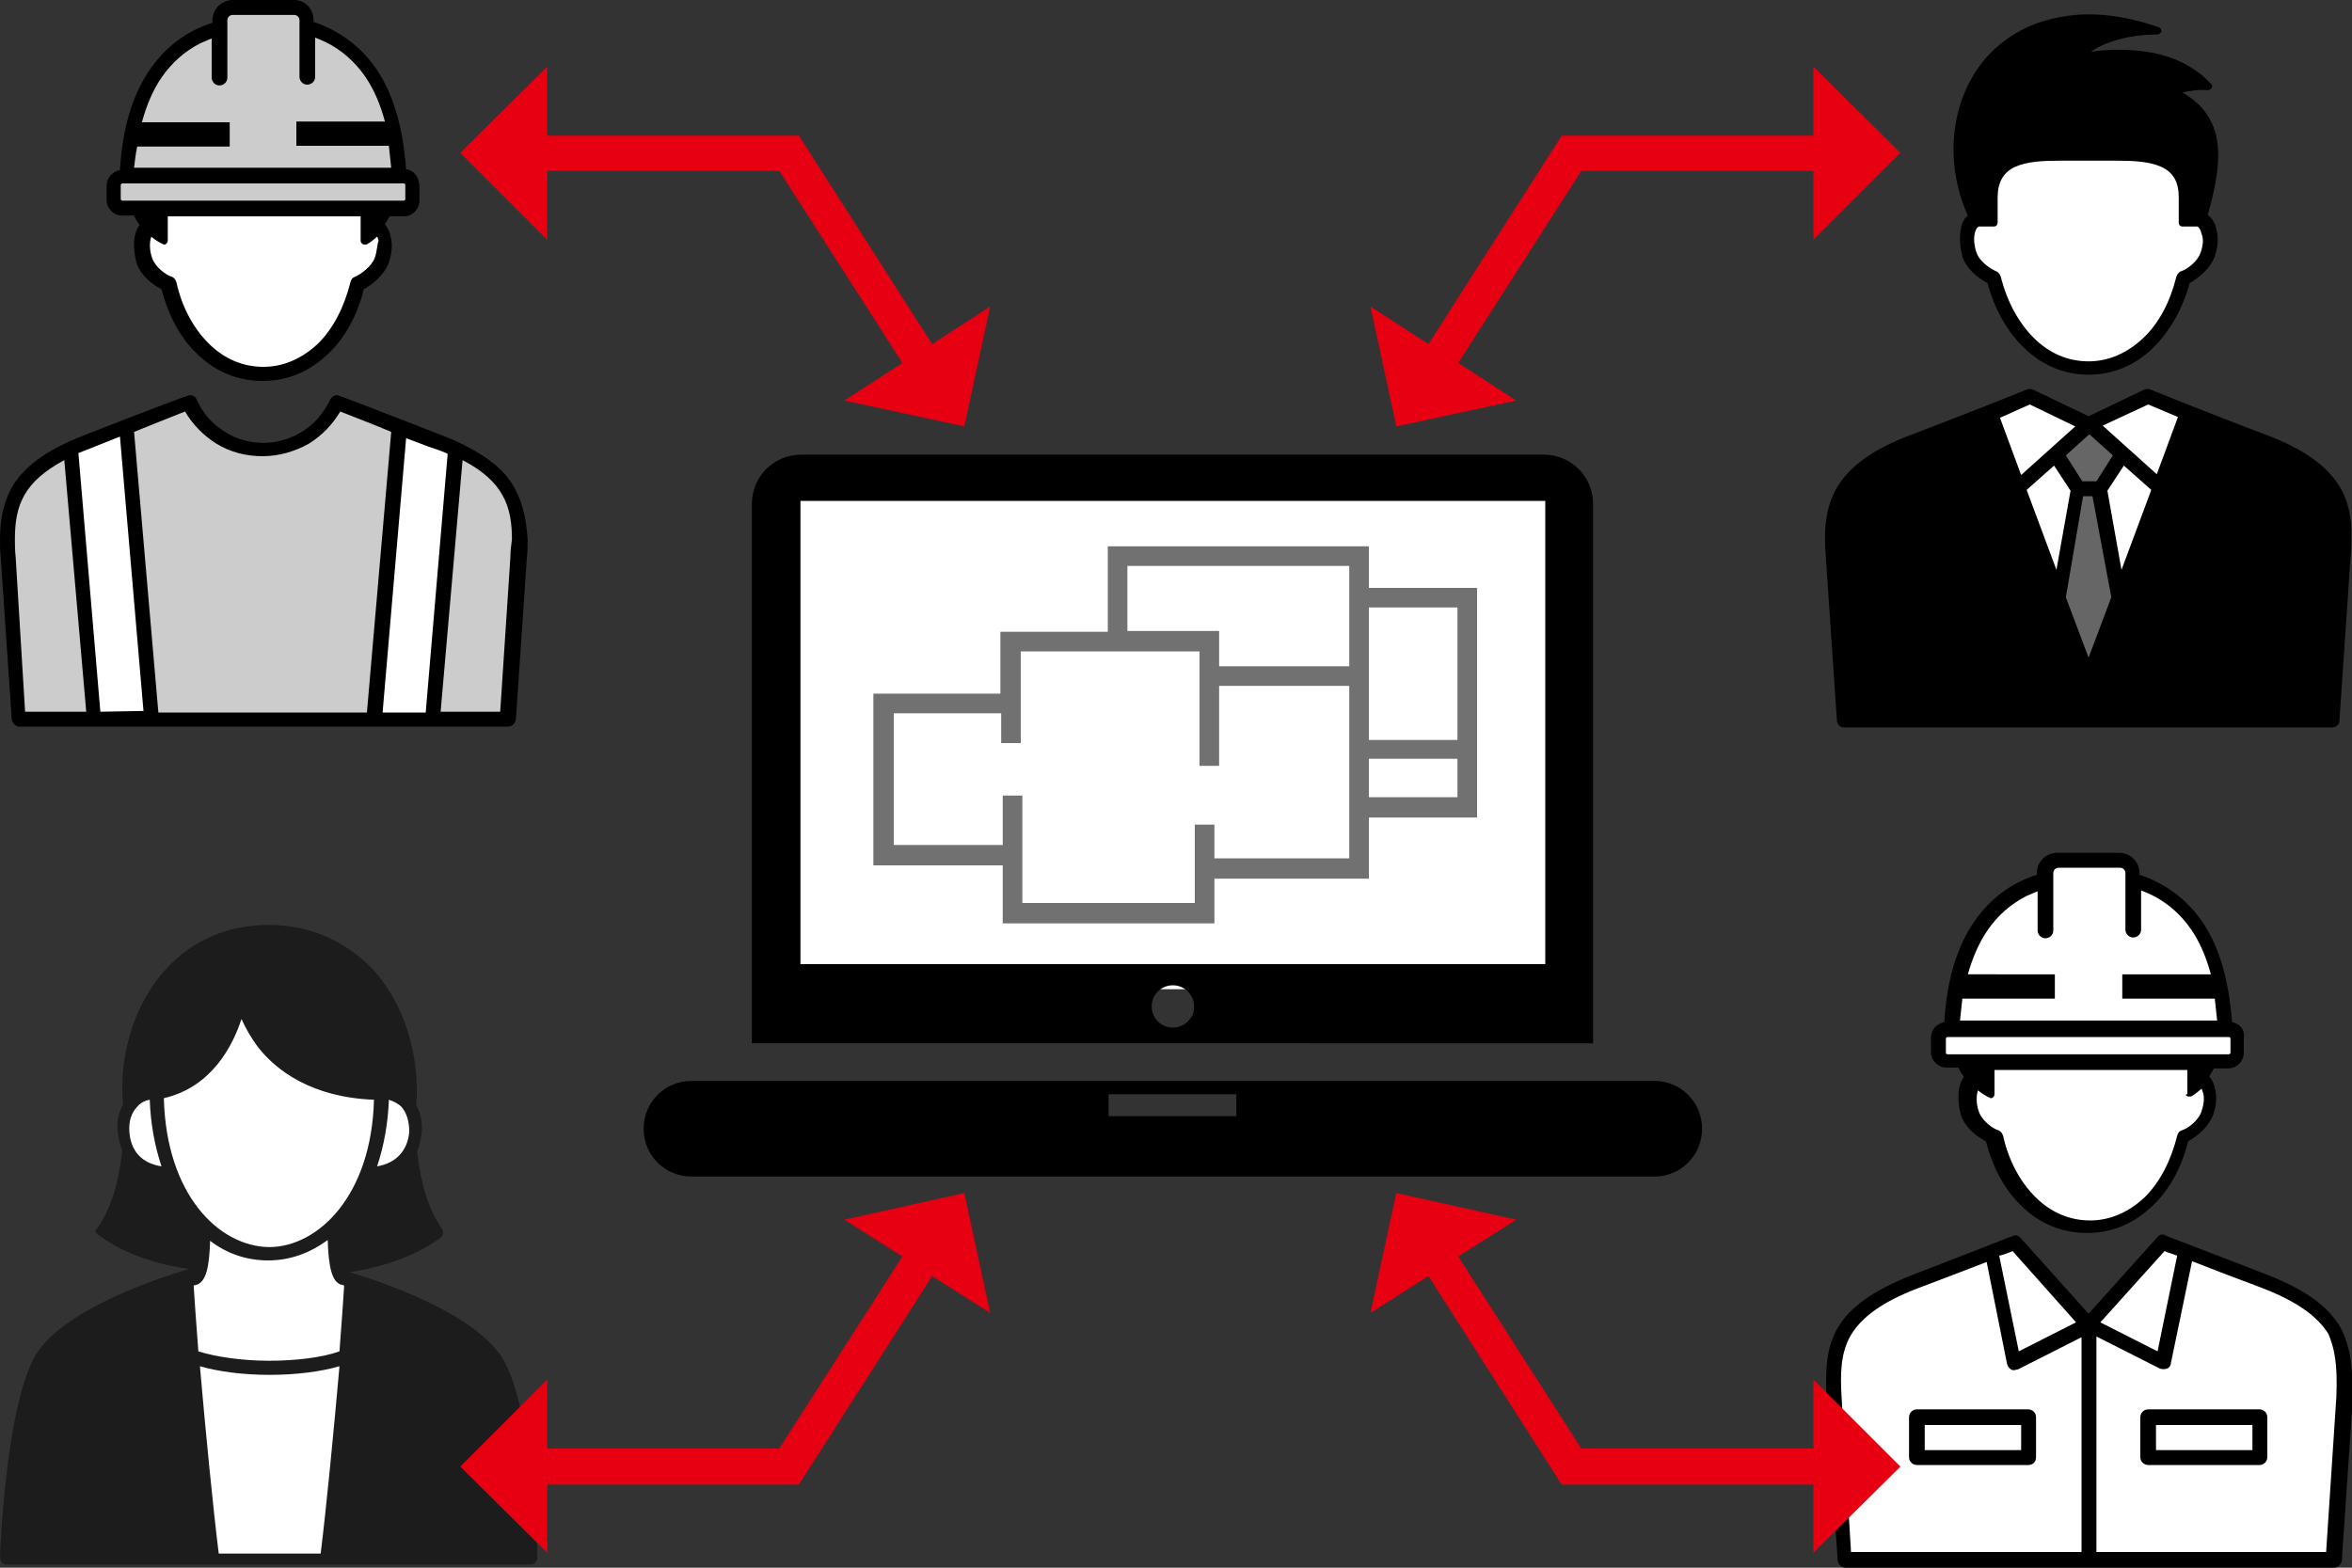
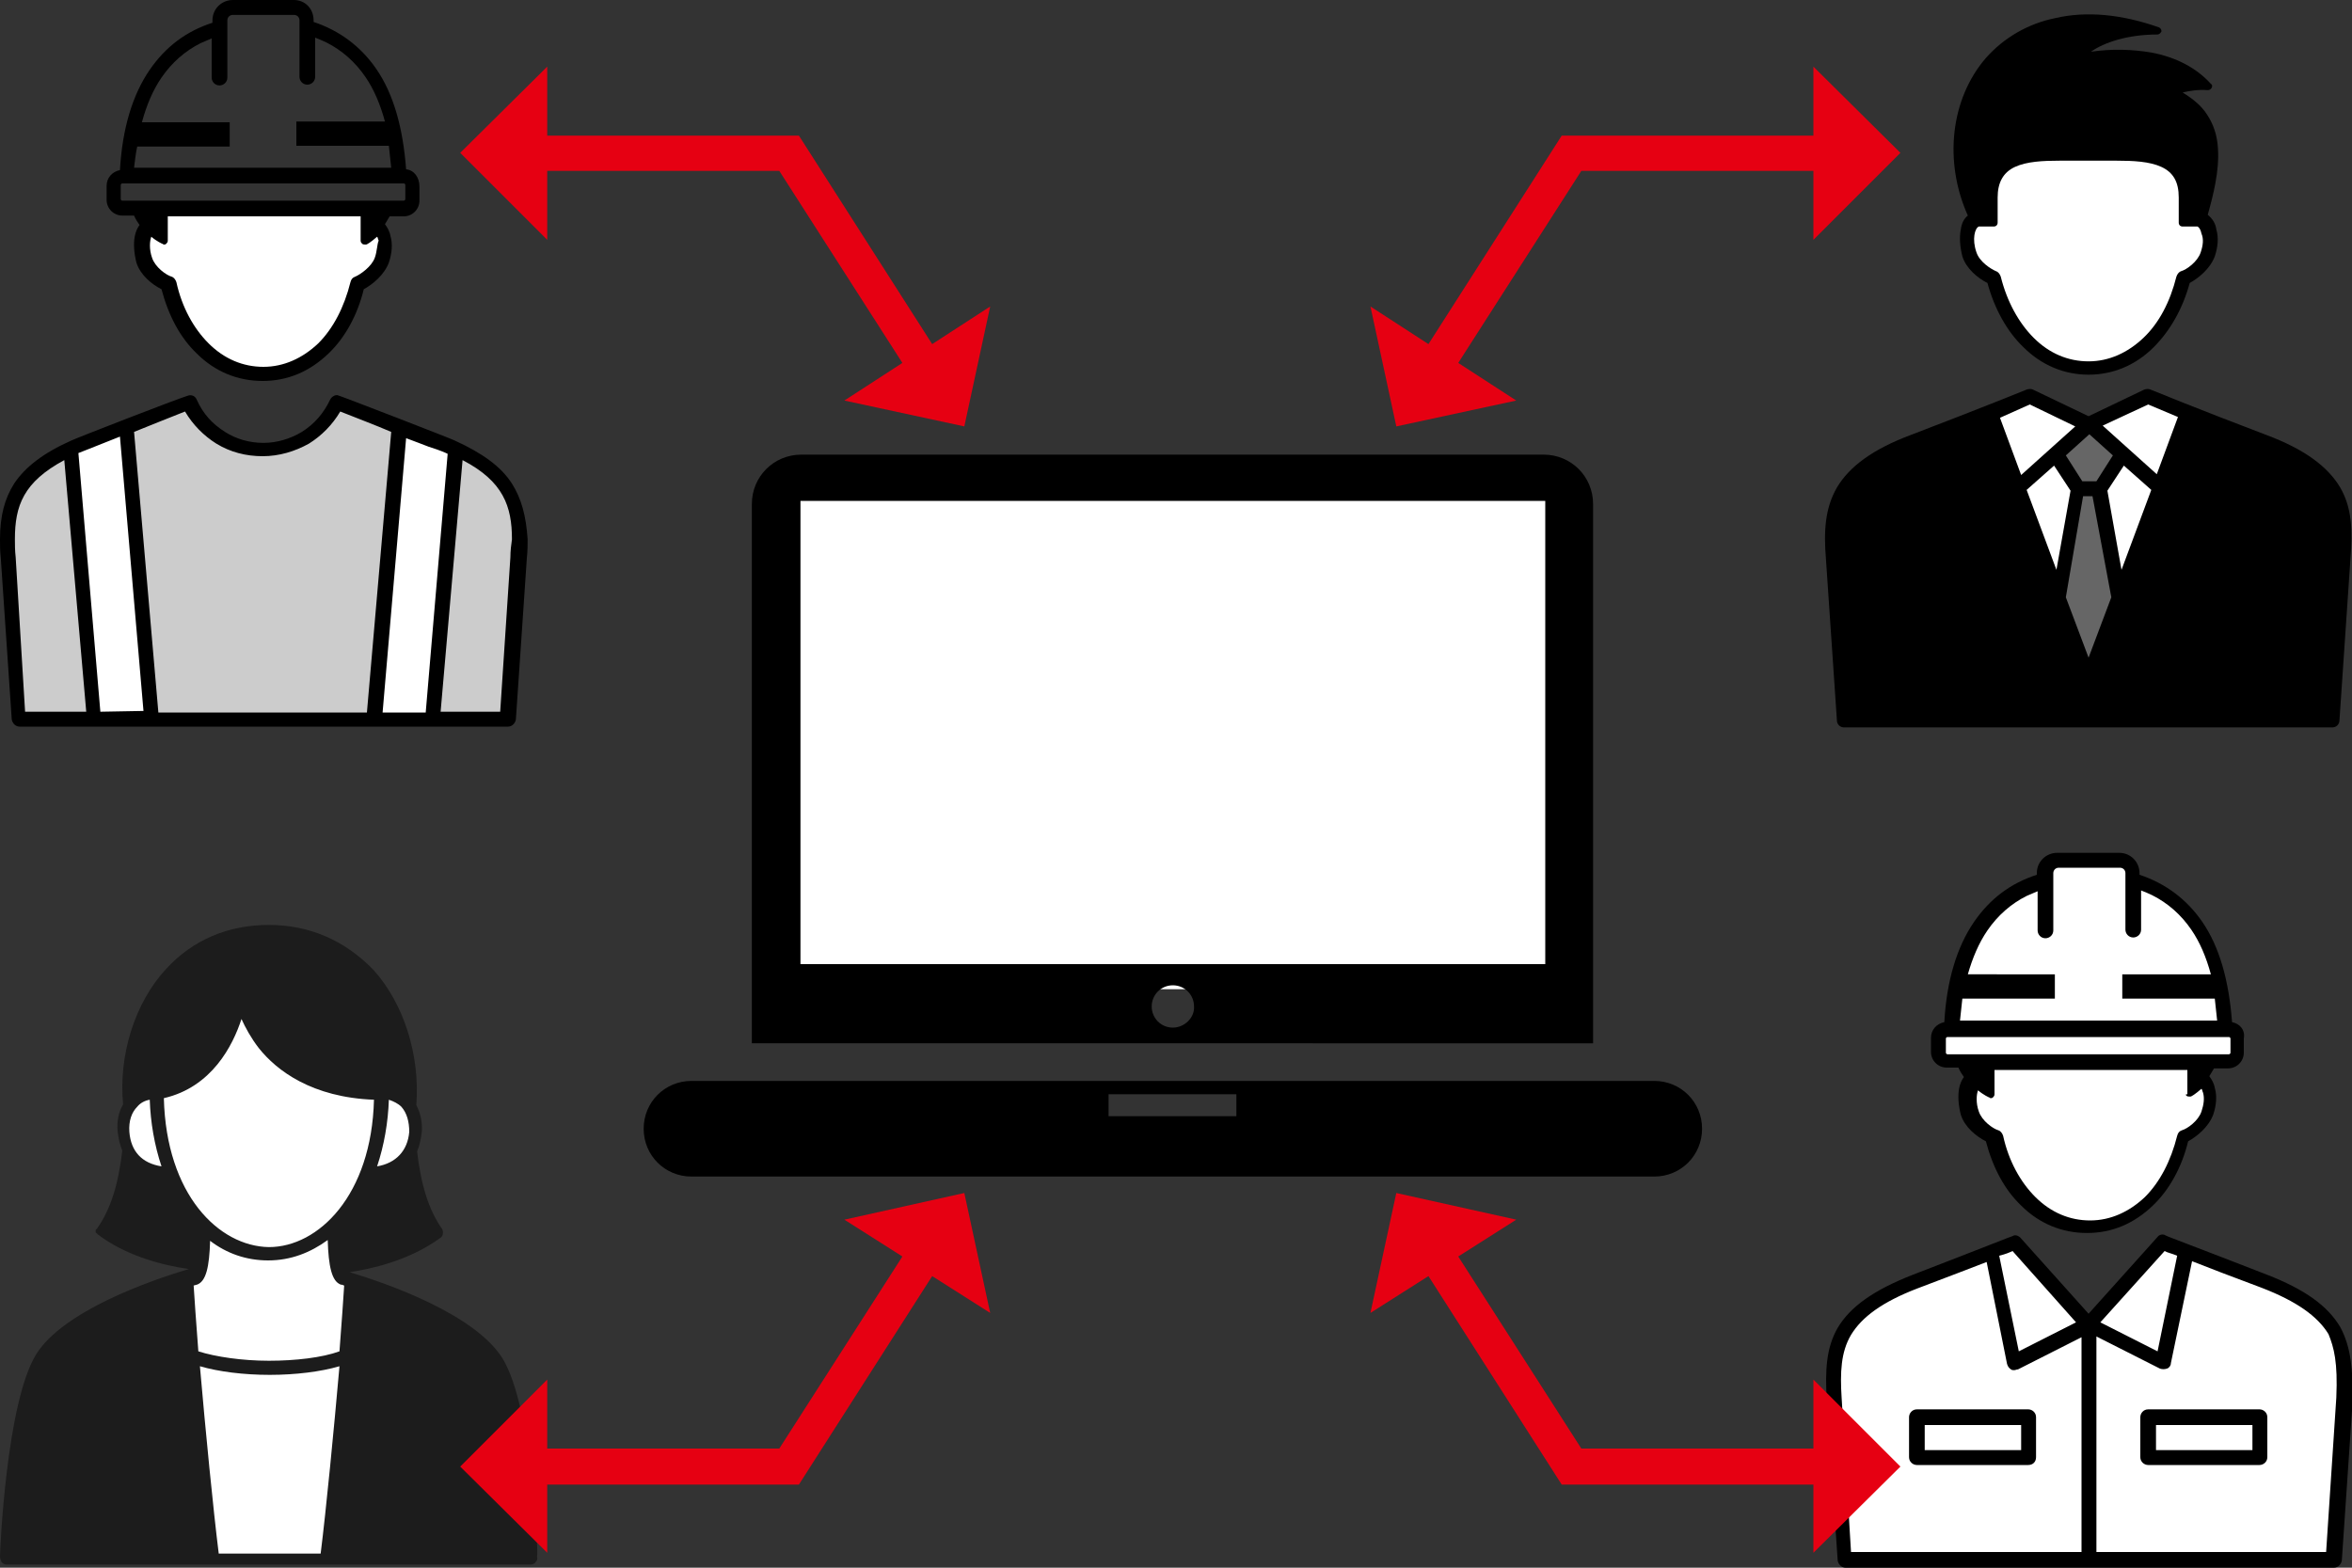
<svg xmlns="http://www.w3.org/2000/svg" version="1.1" x="0px" y="0px" viewBox="0 0 300 200" style="enable-background:new 0 0 300 200;" xml:space="preserve">
  <rect x="0" y="0" width="300" height="200" fill="#333333" stroke="none" />
  <style type="text/css">
	.st0{fill:#CCCCCC;}
	.st1{fill:#FFFFFF;}
	.st2{fill:#1C1C1C;}
	.st3{fill:#666666;}
	.st4{fill:#727171;}
	.st5{fill:#E60012;}
</style>
  <g id="レイヤー_1">
    <g>
      <g>
        <path class="st0" d="M57.6,57C57,56.8,43,51.3,43,51.3l0,0c-3.8,8-15.1,8-18.8,0l0,0c0,0-14.1,5.5-14.6,5.7     C2.4,60.1,1,63.8,1,68.8C1,69.6,1,70.4,1,71.2l1.4,20.6l0,0h62.3l1.4-20.6c0.1-0.8,0.1-1.6,0.1-2.3C66.1,63.8,64.6,60.1,57.6,57z     " />
        <g>
          <path class="st1" d="M50.9,54.5l-3.2,37.3h7.4l3-34.5c-0.2-0.1-0.3-0.2-0.5-0.2C57.3,56.9,54.2,55.7,50.9,54.5z" />
          <path class="st1" d="M9,57.3l3,34.5h7.4l-3.2-37.3c-3.3,1.3-6.4,2.5-6.6,2.6C9.3,57.1,9.2,57.2,9,57.3z" />
        </g>
        <path d="M65.3,61.7c-1.4-2.2-3.8-3.9-7.3-5.5c-0.1-0.1-14.8-5.8-15-5.8c-0.3,0-0.7,0.2-0.9,0.6c-0.8,1.7-2,3.1-3.6,4.1     c-1.5,0.9-3.2,1.4-4.9,1.4c-1.8,0-3.5-0.5-4.9-1.4c-1.6-1-2.8-2.3-3.6-4.1c-0.2-0.5-0.7-0.7-1.2-0.5C22.3,51,9.7,55.9,9.1,56.2     c-3.6,1.6-5.9,3.4-7.3,5.5C0.6,63.6,0,65.8,0,68.8c0,0.7,0,1.5,0.1,2.4l1.4,20.6c0.1,0.5,0.5,0.9,1,0.9h62.3c0.5,0,0.9-0.4,1-0.9     l1.4-20.6c0.1-0.9,0.1-1.7,0.1-2.4C67.1,65.8,66.5,63.6,65.3,61.7z M57.1,57.9l-2.8,33h-5.5l3-35c1.1,0.4,2.1,0.8,2.9,1.1     C56.3,57.5,56.9,57.8,57.1,57.9z M27.6,56.6c1.8,1.1,3.8,1.6,5.9,1.6c2.1,0,4.1-0.6,5.9-1.6c1.6-1,3-2.4,4-4.1     c2,0.8,4.4,1.7,6.5,2.6l-3.1,35.8H20.2l-3.1-35.8c2.2-0.9,4.5-1.8,6.5-2.6C24.6,54.2,26,55.6,27.6,56.6z M12.8,90.8l-2.8-33     c0.3-0.1,1.5-0.6,5.3-2.1l3,35L12.8,90.8L12.8,90.8z M2,71.1c-0.1-0.9-0.1-1.6-0.1-2.3c0-4.3,1.1-7.3,6.3-10.1L11,90.8H3.2     L2,71.1z M65.1,71.1l-1.3,19.7h-7.6l2.8-32.1c5.2,2.7,6.3,5.9,6.3,10.1C65.2,69.5,65.1,70.3,65.1,71.1z" />
      </g>
      <g>
        <path class="st1" d="M47.7,28.6c0-0.7,0-1.4-0.1-2.2H19.4c-0.1,0.8-0.1,1.5-0.1,2.2c-1.3,0.4-1.6,2.4-1,4.5     c0.5,1.5,2.2,2.7,3.1,3c1.6,6.7,6.1,11.5,12.1,11.5S44,42.9,45.6,36.2c0.9-0.3,2.6-1.5,3.1-3C49.4,31.1,48.9,29,47.7,28.6z" />
-         <path class="st0" d="M51.5,22.5H51c-0.5-9.2-3.7-16.7-11.9-19v-1c0-0.9-0.7-1.6-1.6-1.6h-7.8c-0.9,0-1.6,0.7-1.6,1.6v1     c-8.2,2.3-11.4,9.8-11.9,19h-0.5c-0.6,0-1.1,0.5-1.1,1.1v1.8c0,0.6,0.5,1.1,1.1,1.1h35.9c0.6,0,1.1-0.5,1.1-1.1v-1.8     C52.6,23,52.1,22.5,51.5,22.5z" />
        <path d="M51.8,21.6C51.4,16.3,50.2,12,48,8.8c-2-2.9-4.7-4.9-8-6V2.6C40,1.1,38.9,0,37.5,0h-7.8c-1.4,0-2.6,1.1-2.6,2.6v0.3     c-3.4,1.1-6,3.1-8,6c-2.2,3.2-3.5,7.5-3.8,12.8c-1,0.2-1.7,1-1.7,2v1.8c0,1.1,0.9,2,2,2h1.5l0,0c0.2,0.5,0.5,0.9,0.7,1.2     c-0.3,0.4-0.5,0.9-0.6,1.4c-0.2,1-0.1,2.2,0.2,3.4c0.5,1.6,2,2.8,3.2,3.4c0.9,3.4,2.4,6.2,4.5,8.2c2.3,2.3,5.2,3.5,8.4,3.5     s6-1.2,8.4-3.5c2.1-2,3.7-4.9,4.5-8.2c1.1-0.6,2.6-1.8,3.2-3.4c0.4-1.2,0.5-2.4,0.2-3.4c-0.1-0.6-0.4-1.1-0.7-1.5     c0.2-0.3,0.4-0.7,0.6-1l0,0h1.8c1.1,0,2-0.9,2-2v-1.8C53.5,22.6,52.8,21.7,51.8,21.6z M17.5,18.7h11.8v-3.1H18.1     c0.6-2.2,1.4-4.1,2.5-5.7c1.3-1.9,3-3.4,5-4.4c0.5-0.2,0.9-0.4,1.4-0.6v5c0,0.5,0.4,1,1,1c0.5,0,1-0.4,1-1V2.6     c0-0.4,0.3-0.7,0.7-0.7h7.8c0.4,0,0.7,0.3,0.7,0.7v7.2c0,0.5,0.4,1,1,1c0.5,0,1-0.4,1-1V4.8c0.5,0.2,1,0.4,1.4,0.6     c2,1,3.7,2.5,5,4.4c1.1,1.6,1.9,3.5,2.5,5.7H37.8v3.1h11.8c0.1,0.9,0.2,1.9,0.3,2.8H17.1C17.2,20.6,17.3,19.6,17.5,18.7z      M47.8,32.9C47.4,34,46,35,45.3,35.3c-0.3,0.1-0.5,0.3-0.6,0.7c-0.8,3.2-2.2,5.9-4.1,7.8c-2,1.9-4.4,3-7,3s-5-1-7-3     c-1.9-1.9-3.4-4.6-4.1-7.8c-0.1-0.3-0.3-0.6-0.6-0.7c-0.7-0.2-2.1-1.2-2.5-2.4c-0.4-1.1-0.3-2.2-0.1-2.7c0.7,0.6,1.4,0.9,1.4,0.9     c0.1,0,0.1,0.1,0.2,0.1c0.1,0,0.2,0,0.3-0.1c0.1-0.1,0.2-0.2,0.2-0.4c0-0.7,0-2,0-3.1H46c0,1,0,2.2,0,3.1c0,0.2,0.1,0.3,0.2,0.4     c0.1,0.1,0.3,0.1,0.5,0.1c0.1,0,0.6-0.3,1.4-1c0.1,0.1,0.1,0.3,0.2,0.5C48.1,31.1,48.1,32.1,47.8,32.9z M51.7,25.4     c0,0.1-0.1,0.2-0.2,0.2H15.6c-0.1,0-0.2-0.1-0.2-0.2v-1.8c0-0.1,0.1-0.2,0.2-0.2h35.9c0.1,0,0.2,0.1,0.2,0.2V25.4z" />
      </g>
    </g>
    <g>
      <path class="st1" d="M52.1,141.2c-0.8-1.2-2-1.8-3.5-1.8c-15.8,0-18-12.6-18-12.6s-1.3,10.9-10.7,12.6c-1.5,0-2.7,0.7-3.5,1.8    c-0.6,0.8-0.8,1.9-0.8,3.2c0,0.9,0.2,1.7,0.6,2.4c0.9,1.7,2.7,2.9,5.5,2.9h0c1,2.6,2.4,4.9,4.1,6.7c0,1.7,0,4-0.4,5.4    c-0.2,0.7-0.4,1.2-0.8,1.3c-0.3,0.1-0.7,0.2-1,0.3c0,1.2,0.3,5,0.7,9.7c0.7,8.6,1.9,20.5,2.6,26.1h14.5c0.7-5.6,1.9-17.4,2.6-26    c0.4-4.7,0.7-8.5,0.7-9.7v0c-0.3-0.1-0.7-0.2-1-0.3c-0.4-0.1-0.6-0.6-0.8-1.4c-0.3-1.4-0.4-3.8-0.4-5.5c1.7-1.8,3.1-4,4-6.6h0    c2.8,0,4.6-1.1,5.5-2.9c0.3-0.7,0.5-1.5,0.6-2.4C53,143.1,52.7,142,52.1,141.2z" />
      <path class="st2" d="M64.1,173.3c-3.5-5.6-14.5-9.5-19.5-11c2.6-0.4,7.5-1.4,11.6-4.4c0.3-0.2,0.4-0.7,0.2-1.1    c-1.7-2.4-2.7-5.6-3.2-9.9c0.3-0.7,0.5-1.6,0.6-2.5c0.1-1.3-0.2-2.5-0.7-3.4c0.5-6.4-1.6-13-5.5-17.3C44,120,39.5,118,34.3,118    c-5.2,0-9.7,1.9-13.1,5.6c-4,4.3-6.1,11-5.5,17.3c-0.6,1-0.8,2.2-0.7,3.4c0.1,0.9,0.3,1.8,0.6,2.5c-0.5,4.3-1.5,7.5-3.2,9.9    c0,0,0,0.1-0.1,0.1c0,0-0.1,0.1-0.1,0.1c0,0,0,0.1,0,0.1c0,0,0,0.1,0,0.1c0,0,0,0.1,0,0.1c0,0,0,0.1,0.1,0.1c0,0,0.1,0.1,0.1,0.1    c0,0,0.1,0.1,0.1,0.1c0,0,0,0,0,0c0,0,0,0,0,0c0,0,0,0,0,0c3.4,2.6,8,3.9,11.6,4.4c-5.1,1.5-16.1,5.4-19.5,10.9    c-3.8,6.2-4.6,25-4.6,25.8c0,0.2,0.1,0.5,0.2,0.7c0.2,0.2,0.4,0.3,0.6,0.3h66.9c0.2,0,0.5-0.1,0.6-0.3c0.2-0.2,0.3-0.4,0.2-0.7    C68.7,198.3,67.9,179.5,64.1,173.3z M48.1,148.8c0.9-2.7,1.4-5.6,1.5-8.5c0.6,0.2,1.2,0.5,1.6,0.9c0.7,0.8,1,1.9,1,3.2    C52,146.8,50.5,148.4,48.1,148.8z M17.5,141.2c0.4-0.5,1-0.8,1.6-0.9c0.1,2.9,0.6,5.8,1.5,8.5c-2.5-0.4-3.9-1.9-4.1-4.4    C16.4,143,16.8,141.9,17.5,141.2z M20.9,140.1c6.1-1.4,8.8-6.7,9.9-10.1c0.5,1.1,1.2,2.4,2.2,3.7c2.3,2.9,6.8,6.3,14.7,6.6    c-0.3,12.2-7.1,18.8-13.4,18.8C27.9,159,21.2,152.4,20.9,140.1z M24.7,164c0.1,0,0.3-0.1,0.4-0.1c0,0,0,0,0,0    c1.2-0.4,1.6-2.3,1.7-5.6c2.1,1.6,4.6,2.5,7.4,2.5c2.9,0,5.4-1,7.6-2.6c0.1,3.3,0.5,5.3,1.7,5.7c0,0,0,0,0.1,0    c0.1,0,0.2,0.1,0.3,0.1c-0.1,1.5-0.3,4.6-0.6,8.4c-2.2,0.8-5.6,1.2-9,1.2c-3.4,0-6.8-0.5-9-1.2C25,168.6,24.8,165.5,24.7,164z     M27.9,198.2c-0.7-5.6-1.7-15.8-2.4-23.9c2.4,0.7,5.6,1.1,8.9,1.1c3.3,0,6.5-0.4,8.9-1.1c-0.7,8-1.7,18.3-2.4,23.9H27.9z" />
    </g>
    <g>
      <g>
        <path class="st1" d="M288.7,163.5c-9.7-3.7-12.9-5-12.9-5l-9.4,10.5l-9.4-10.5c0,0-3.2,1.3-12.9,5c-9.7,3.7-10.6,8.1-10.2,14.8     l1.4,20.6h62.3l1.4-20.6C299.4,171.6,298.5,167.3,288.7,163.5z" />
        <g>
          <path d="M258.7,186.9h-14.2c-0.5,0-1-0.4-1-1v-5.1c0-0.5,0.4-1,1-1h14.2c0.5,0,1,0.4,1,1v5.1      C259.7,186.5,259.3,186.9,258.7,186.9z M245.5,185h12.3v-3.2h-12.3V185z" />
          <path d="M288.2,186.9h-14.2c-0.5,0-1-0.4-1-1v-5.1c0-0.5,0.4-1,1-1h14.2c0.5,0,1,0.4,1,1v5.1      C289.2,186.5,288.7,186.9,288.2,186.9z M275,185h12.3v-3.2H275V185z" />
        </g>
        <path d="M298.5,169.3c-1.6-2.7-4.5-4.8-9.4-6.7c-9.5-3.7-12.8-4.9-12.9-5c-0.3-0.2-0.8-0.1-1,0.2l-8.8,9.8l-8.7-9.7     c-0.3-0.3-0.7-0.4-1-0.2c-0.1,0-3.3,1.3-12.9,5c-4.8,1.9-7.8,4-9.4,6.7c-1.5,2.6-1.6,5.5-1.4,9.1l1.4,20.6c0.1,0.5,0.5,0.9,1,0.9     h62.3c0.5,0,0.9-0.4,1-0.9l1.4-20.6C300.1,174.8,299.9,171.9,298.5,169.3z M276.1,159.6c0.3,0.2,0.9,0.3,1.6,0.6l-2.5,12.2     l-7.3-3.7L276.1,159.6z M256.7,159.6l8.1,9.1l-7.3,3.7l-2.5-12.2C255.8,160,256.3,159.8,256.7,159.6z M234.9,178.3     c-0.2-3.2-0.1-5.8,1.2-8c1.4-2.3,4-4.2,8.4-5.9c4-1.5,6.8-2.6,8.9-3.4L256,174c0.1,0.3,0.2,0.5,0.5,0.7c0.1,0.1,0.3,0.1,0.4,0.1     c0.2,0,0.3-0.1,0.5-0.1l8.1-4.1V198h-29.4L234.9,178.3z M298,178.3l-1.3,19.7h-29.3v-27.5l8.1,4.1c0.3,0.1,0.6,0.1,0.9,0     c0.3-0.1,0.5-0.4,0.5-0.7l2.7-13c2,0.8,4.9,1.9,8.9,3.4c4.4,1.7,7.1,3.6,8.5,5.9C297.7,171.9,298.2,173.8,298,178.3z" />
      </g>
      <g>
        <path class="st1" d="M284.4,131.4h-0.5c-0.5-9.2-3.7-16.7-11.9-19v-1c0-0.9-0.7-1.6-1.6-1.6h-7.8c-0.9,0-1.6,0.7-1.6,1.6v1     c-8.2,2.3-11.4,9.8-11.9,19h-0.5c-0.6,0-1.1,0.5-1.1,1.1v1.8c0,0.6,0.5,1.1,1.1,1.1h3.9c-0.1,0.8-0.1,1.5-0.1,2.2     c-1.3,0.4-1.6,2.4-1,4.5c0.5,1.5,2.2,2.7,3.1,3c1.6,6.7,6.1,11.5,12.1,11.5c6,0,10.5-4.8,12.1-11.5c0.9-0.3,2.6-1.5,3.1-3     c0.7-2.1,0.2-4.1-1-4.5c0-0.7,0-1.4-0.1-2.2h3.9c0.6,0,1.1-0.5,1.1-1.1v-1.8C285.5,131.8,285,131.4,284.4,131.4z" />
        <path d="M284.7,130.4c-0.4-5.3-1.6-9.6-3.8-12.8c-2-2.9-4.7-4.9-8-6v-0.2c0-1.4-1.1-2.6-2.6-2.6h-7.9c-1.4,0-2.6,1.1-2.6,2.6v0.2     c-3.4,1.1-6,3.1-8,6c-2.2,3.2-3.5,7.5-3.8,12.8c-1,0.2-1.7,1-1.7,2v1.8c0,1.1,0.9,2,2,2h1.5l0,0c0.2,0.5,0.5,0.9,0.7,1.2     c-0.3,0.4-0.5,0.9-0.6,1.4c-0.2,1-0.1,2.2,0.2,3.4c0.5,1.6,2,2.8,3.2,3.4c0.9,3.4,2.4,6.2,4.5,8.2c2.3,2.3,5.2,3.5,8.4,3.5     s6-1.2,8.4-3.5c2.1-2,3.7-4.9,4.5-8.2c1.1-0.6,2.6-1.8,3.2-3.4c0.4-1.2,0.5-2.4,0.2-3.4c-0.1-0.6-0.4-1.1-0.7-1.5     c0.2-0.3,0.4-0.7,0.6-1l0,0h1.8c1.1,0,2-0.9,2-2v-1.8C286.4,131.4,285.7,130.6,284.7,130.4z M253.5,118.7c1.3-1.9,3-3.4,5-4.4     c0.5-0.2,0.9-0.4,1.4-0.6v5c0,0.5,0.4,1,1,1c0.5,0,1-0.4,1-1v-7.3c0-0.4,0.3-0.7,0.7-0.7h7.8c0.4,0,0.7,0.3,0.7,0.7v7.2     c0,0.5,0.4,1,1,1c0.5,0,1-0.4,1-1v-5c0.5,0.2,1,0.4,1.4,0.6c2,1,3.7,2.5,5,4.4c1.1,1.6,1.9,3.5,2.5,5.7h-11.3v3.1h11.8     c0.1,0.9,0.2,1.9,0.3,2.8H250c0.1-1,0.2-1.9,0.3-2.8h11.8v-3.1H251C251.6,122.2,252.4,120.3,253.5,118.7z M278.9,139.8     c0.1,0.1,0.3,0.1,0.5,0.1c0.1,0,0.6-0.3,1.4-1c0.1,0.1,0.1,0.3,0.2,0.5c0.2,0.7,0.1,1.5-0.2,2.4c-0.4,1.2-1.8,2.2-2.5,2.4     c-0.3,0.1-0.5,0.3-0.6,0.7c-0.8,3.2-2.2,5.9-4.1,7.8c-2,1.9-4.4,3-7,3c-2.6,0-5-1-7-3c-1.9-1.9-3.4-4.6-4.1-7.8     c-0.1-0.3-0.3-0.6-0.6-0.7c-0.7-0.2-2.1-1.2-2.5-2.4c-0.4-1.1-0.3-2.2-0.1-2.7c0.7,0.6,1.4,0.9,1.4,0.9c0.1,0,0.1,0.1,0.2,0.1     c0.1,0,0.2,0,0.3-0.1c0.1-0.1,0.2-0.2,0.2-0.4c0-0.7,0-2,0-3.1h24.6c0,1,0,2.2,0,3.1C278.7,139.6,278.8,139.7,278.9,139.8z      M284.5,134.3c0,0.1-0.1,0.2-0.2,0.2h-35.9c-0.1,0-0.2-0.1-0.2-0.2v-1.8c0-0.1,0.1-0.2,0.2-0.2h35.9c0.1,0,0.2,0.1,0.2,0.2V134.3     z" />
      </g>
    </g>
    <g>
      <g>
        <polygon class="st1" points="266.4,86.7 279,52.7 273.9,50.6 266.4,54.1 259,50.6 253.9,52.7    " />
        <polygon class="st3" points="262.6,76.3 266.4,86.7 270.3,76.3 267.9,62.4 270.7,57.9 266.4,54.1 262.2,57.9 265,62.4    " />
        <path d="M298.5,62.2c-1.6-2.7-4.6-4.9-9.4-6.7c-8.7-3.3-14.8-5.8-14.8-5.8c-0.2-0.1-0.5-0.1-0.8,0l-7.1,3.4l-7.1-3.4     c-0.2-0.1-0.5-0.1-0.8,0c0,0-5.9,2.4-14.8,5.8c-4.8,1.8-7.8,4-9.4,6.7c-1.5,2.6-1.7,5.5-1.4,9.1l1.4,20.6c0,0.5,0.4,0.9,0.9,0.9     h62.3c0.5,0,0.9-0.4,0.9-0.9l1.4-20.6C300.1,67.7,300,64.8,298.5,62.2z M270.6,72.7l-1.8-10.1l2.1-3.2l3.5,3.1L270.6,72.7z      M269.3,76.2l-2.9,7.7l-2.9-7.7l2.2-12.9h1.2L269.3,76.2z M262.3,72.7l-3.8-10.2l3.5-3.1l2.1,3.2L262.3,72.7z M274,51.6l3.8,1.6     l-2.7,7.3l-6.9-6.2L274,51.6z M269.5,58.1l-2.1,3.3h-1.8l-2.1-3.3l3-2.7L269.5,58.1z M258.9,51.6l5.8,2.8l-6.9,6.2l-2.7-7.3     L258.9,51.6z" />
      </g>
      <g>
        <path class="st1" d="M280.9,28.4c-1.4,0-2.4,0-2.4,0v-3.2c0-4.6-3.7-5.1-8.4-5.1h-7.3c-4.6,0-8.4,0.5-8.4,5.1v3.2     c0,0-1.4,0-2.4,0c-1,0.5-1.3,2.2-0.7,4.1c0.5,1.5,2.2,2.7,3.1,3c1.6,6.7,6.1,11.5,12.1,11.5s10.5-4.8,12.1-11.5     c0.9-0.3,2.6-1.5,3.1-3C282.2,30.6,281.8,29.1,280.9,28.4z" />
        <path d="M281.6,27.4c0.7-2.5,1.5-5.6,1.3-8.5c-0.1-1.7-0.6-3.1-1.4-4.3c-0.7-1.1-1.8-2-3.1-2.8c0.8-0.2,2-0.4,3.2-0.3     c0.2,0,0.4-0.1,0.5-0.3c0.1-0.2,0.1-0.4-0.1-0.5c-1.8-2-4.4-3.4-7.6-4c-2.4-0.4-5-0.5-7.7-0.1c1.7-1.2,4.7-2.2,8.5-2.2     c0.2,0,0.4-0.2,0.5-0.4c0-0.2-0.1-0.4-0.3-0.5c-4.8-1.7-9.3-2.1-13.2-1.2c-3.5,0.7-6.6,2.5-8.9,5.1c-4.5,5.2-5.4,13.2-2.3,20.1     c-0.5,0.4-0.8,1-0.9,1.8c-0.2,1-0.1,2.2,0.2,3.4c0.5,1.6,2,2.8,3.2,3.4c0.9,3.3,2.5,6.2,4.6,8.2c2.3,2.3,5.2,3.5,8.3,3.5     s6-1.2,8.3-3.5c2.1-2.1,3.7-4.9,4.6-8.2c1.1-0.6,2.6-1.8,3.2-3.4c0.4-1.2,0.5-2.4,0.2-3.4C282.6,28.5,282.2,27.9,281.6,27.4z      M280.7,32.2c-0.4,1.2-1.8,2.2-2.5,2.4c-0.3,0.1-0.5,0.4-0.6,0.7c-0.8,3.2-2.2,5.9-4.2,7.8c-2,1.9-4.4,3-7,3s-5-1-7-3     c-1.9-1.9-3.4-4.6-4.2-7.8c-0.1-0.3-0.3-0.6-0.6-0.7c-0.7-0.3-2.1-1.2-2.5-2.4c-0.6-1.7-0.2-3.1,0.3-3.3h1.9     c0.3,0,0.5-0.2,0.5-0.5v-3.2c0-1.9,0.7-3.2,2.2-3.9c1.5-0.7,3.6-0.8,5.7-0.8h7.3c2.1,0,4.2,0.1,5.7,0.8c1.5,0.7,2.2,1.9,2.2,3.9     v3.2c0,0.3,0.2,0.5,0.5,0.5h1.9c0.2,0.1,0.4,0.4,0.5,0.9C281.1,30.5,281,31.3,280.7,32.2z" />
      </g>
    </g>
    <g>
      <path d="M217.1,144c0-3.4-2.7-6.1-6.1-6.1H88.2c-3.4,0-6.1,2.7-6.1,6.1c0,3.4,2.7,6.1,6.1,6.1H211    C214.4,150.1,217.1,147.4,217.1,144z M157.7,142.4h-16.3v-2.8h16.3V142.4z" />
      <rect x="98.1" y="61.4" class="st1" width="101.5" height="64.8" />
      <path d="M203.2,133.1V64.3c0-3.5-2.8-6.3-6.3-6.3h-94.7c-3.5,0-6.3,2.8-6.3,6.3v68.8H203.2z M149.6,131.1c-1.5,0-2.7-1.2-2.7-2.7    c0-1.5,1.2-2.7,2.7-2.7c1.5,0,2.7,1.2,2.7,2.7C152.4,129.8,151.1,131.1,149.6,131.1z M102.1,63.9h95V123h-95V63.9z" />
-       <path class="st4" d="M188.4,75h-13.8v-5.3h-33.3v10.9h-13.7v7.9h-16.2v21.9h16.5v7.4h27v-5.7h19.7v-7.8h13.8V75z M185.9,77.5v16.9    h-11.3V77.5H185.9z M143.8,72.2h28.3V85h-16.6v-4.5h-11.7V72.2z M154.9,109.5v-4.3h-2.5v10h-22v-13.7h-2.5v6.3h-13.9V91h13.7v3.8    h2.5V83.1H153v14.6h2.5V87.5h16.6v22H154.9z M174.6,101.7v-4.9h11.3v4.9H174.6z" />
    </g>
  </g>
  <g id="レイヤー_3">
    <polygon class="st5" points="118.9,43.9 101.9,17.3 69.8,17.3 69.8,8.5 58.7,19.5 69.8,30.6 69.8,21.8 99.4,21.8 115.1,46.3    107.7,51.1 123,54.4 126.3,39.1  " />
    <polygon class="st5" points="242.4,19.5 231.3,8.5 231.3,17.3 199.2,17.3 182.2,43.9 174.8,39.1 178.1,54.4 193.4,51.1 186,46.3    201.7,21.8 231.3,21.8 231.3,30.6  " />
    <polygon class="st5" points="118.9,162.8 126.3,167.5 123,152.2 107.7,155.6 115.1,160.3 99.4,184.8 69.8,184.8 69.8,176    58.7,187.1 69.8,198.1 69.8,189.4 101.9,189.4  " />
    <polygon class="st5" points="242.4,187.1 231.3,176 231.3,184.8 201.7,184.8 186,160.3 193.4,155.6 178.1,152.2 174.8,167.5    182.2,162.8 199.2,189.4 231.3,189.4 231.3,198.1  " />
  </g>
</svg>